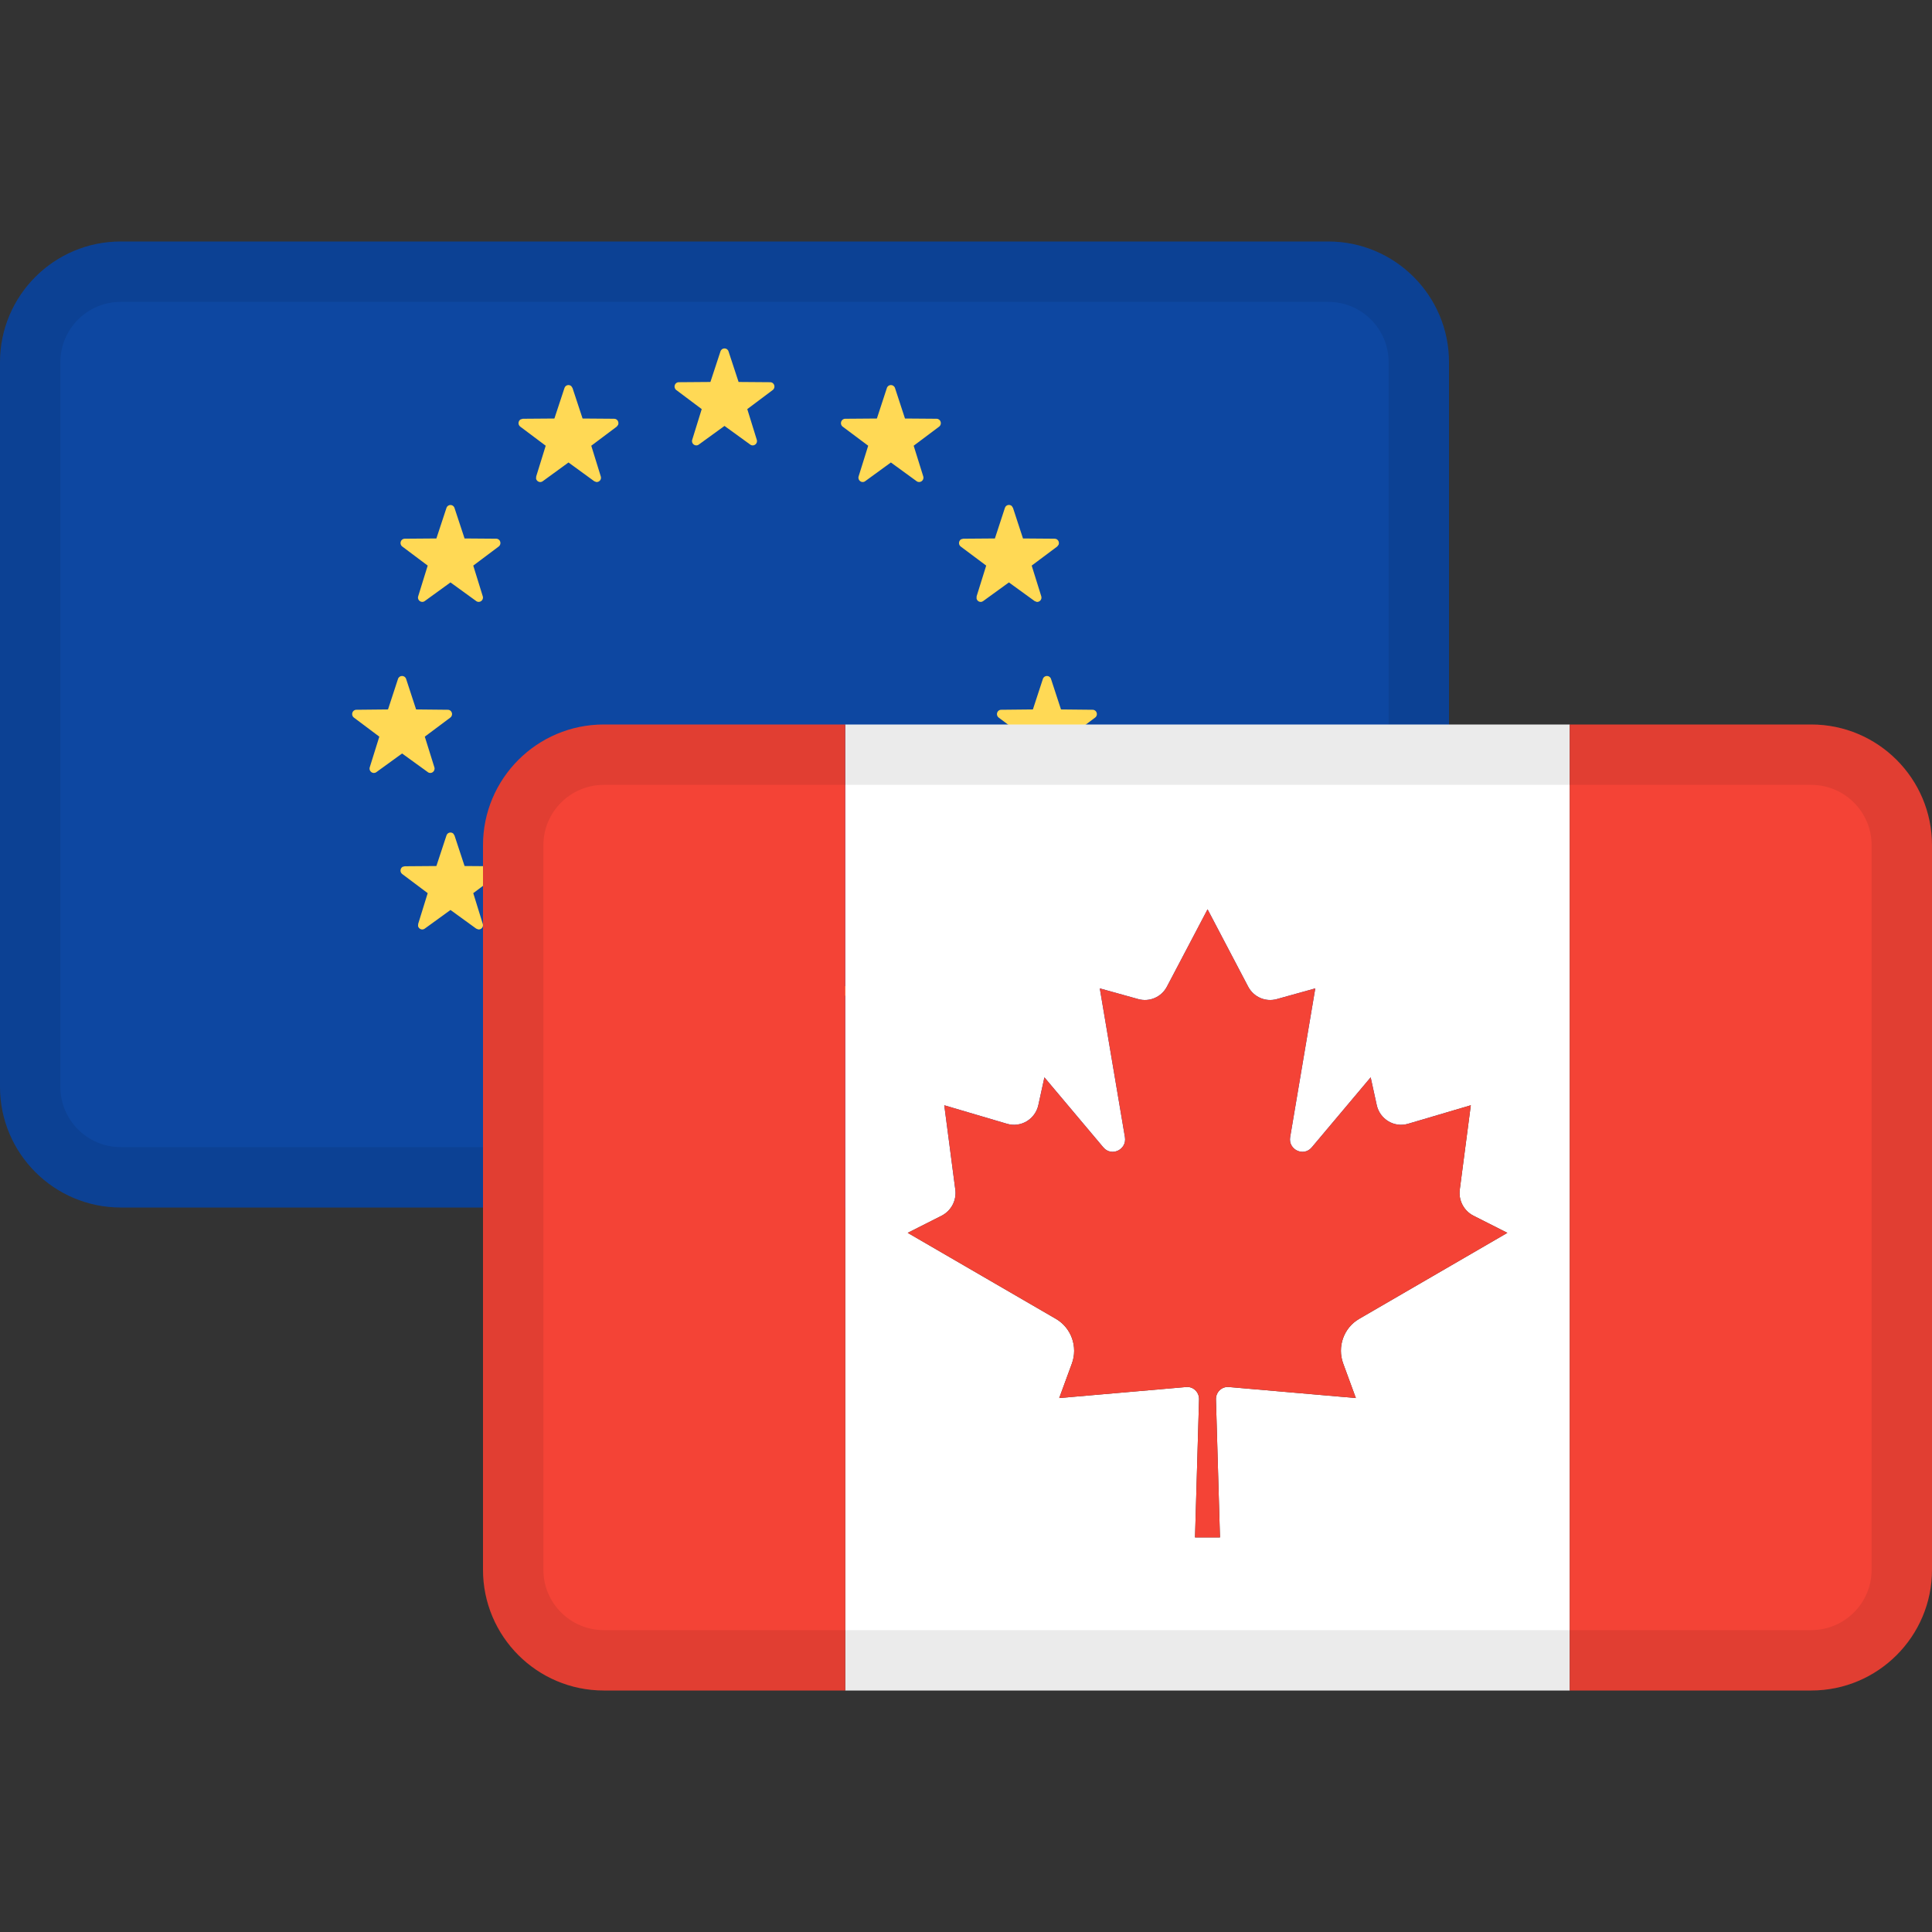
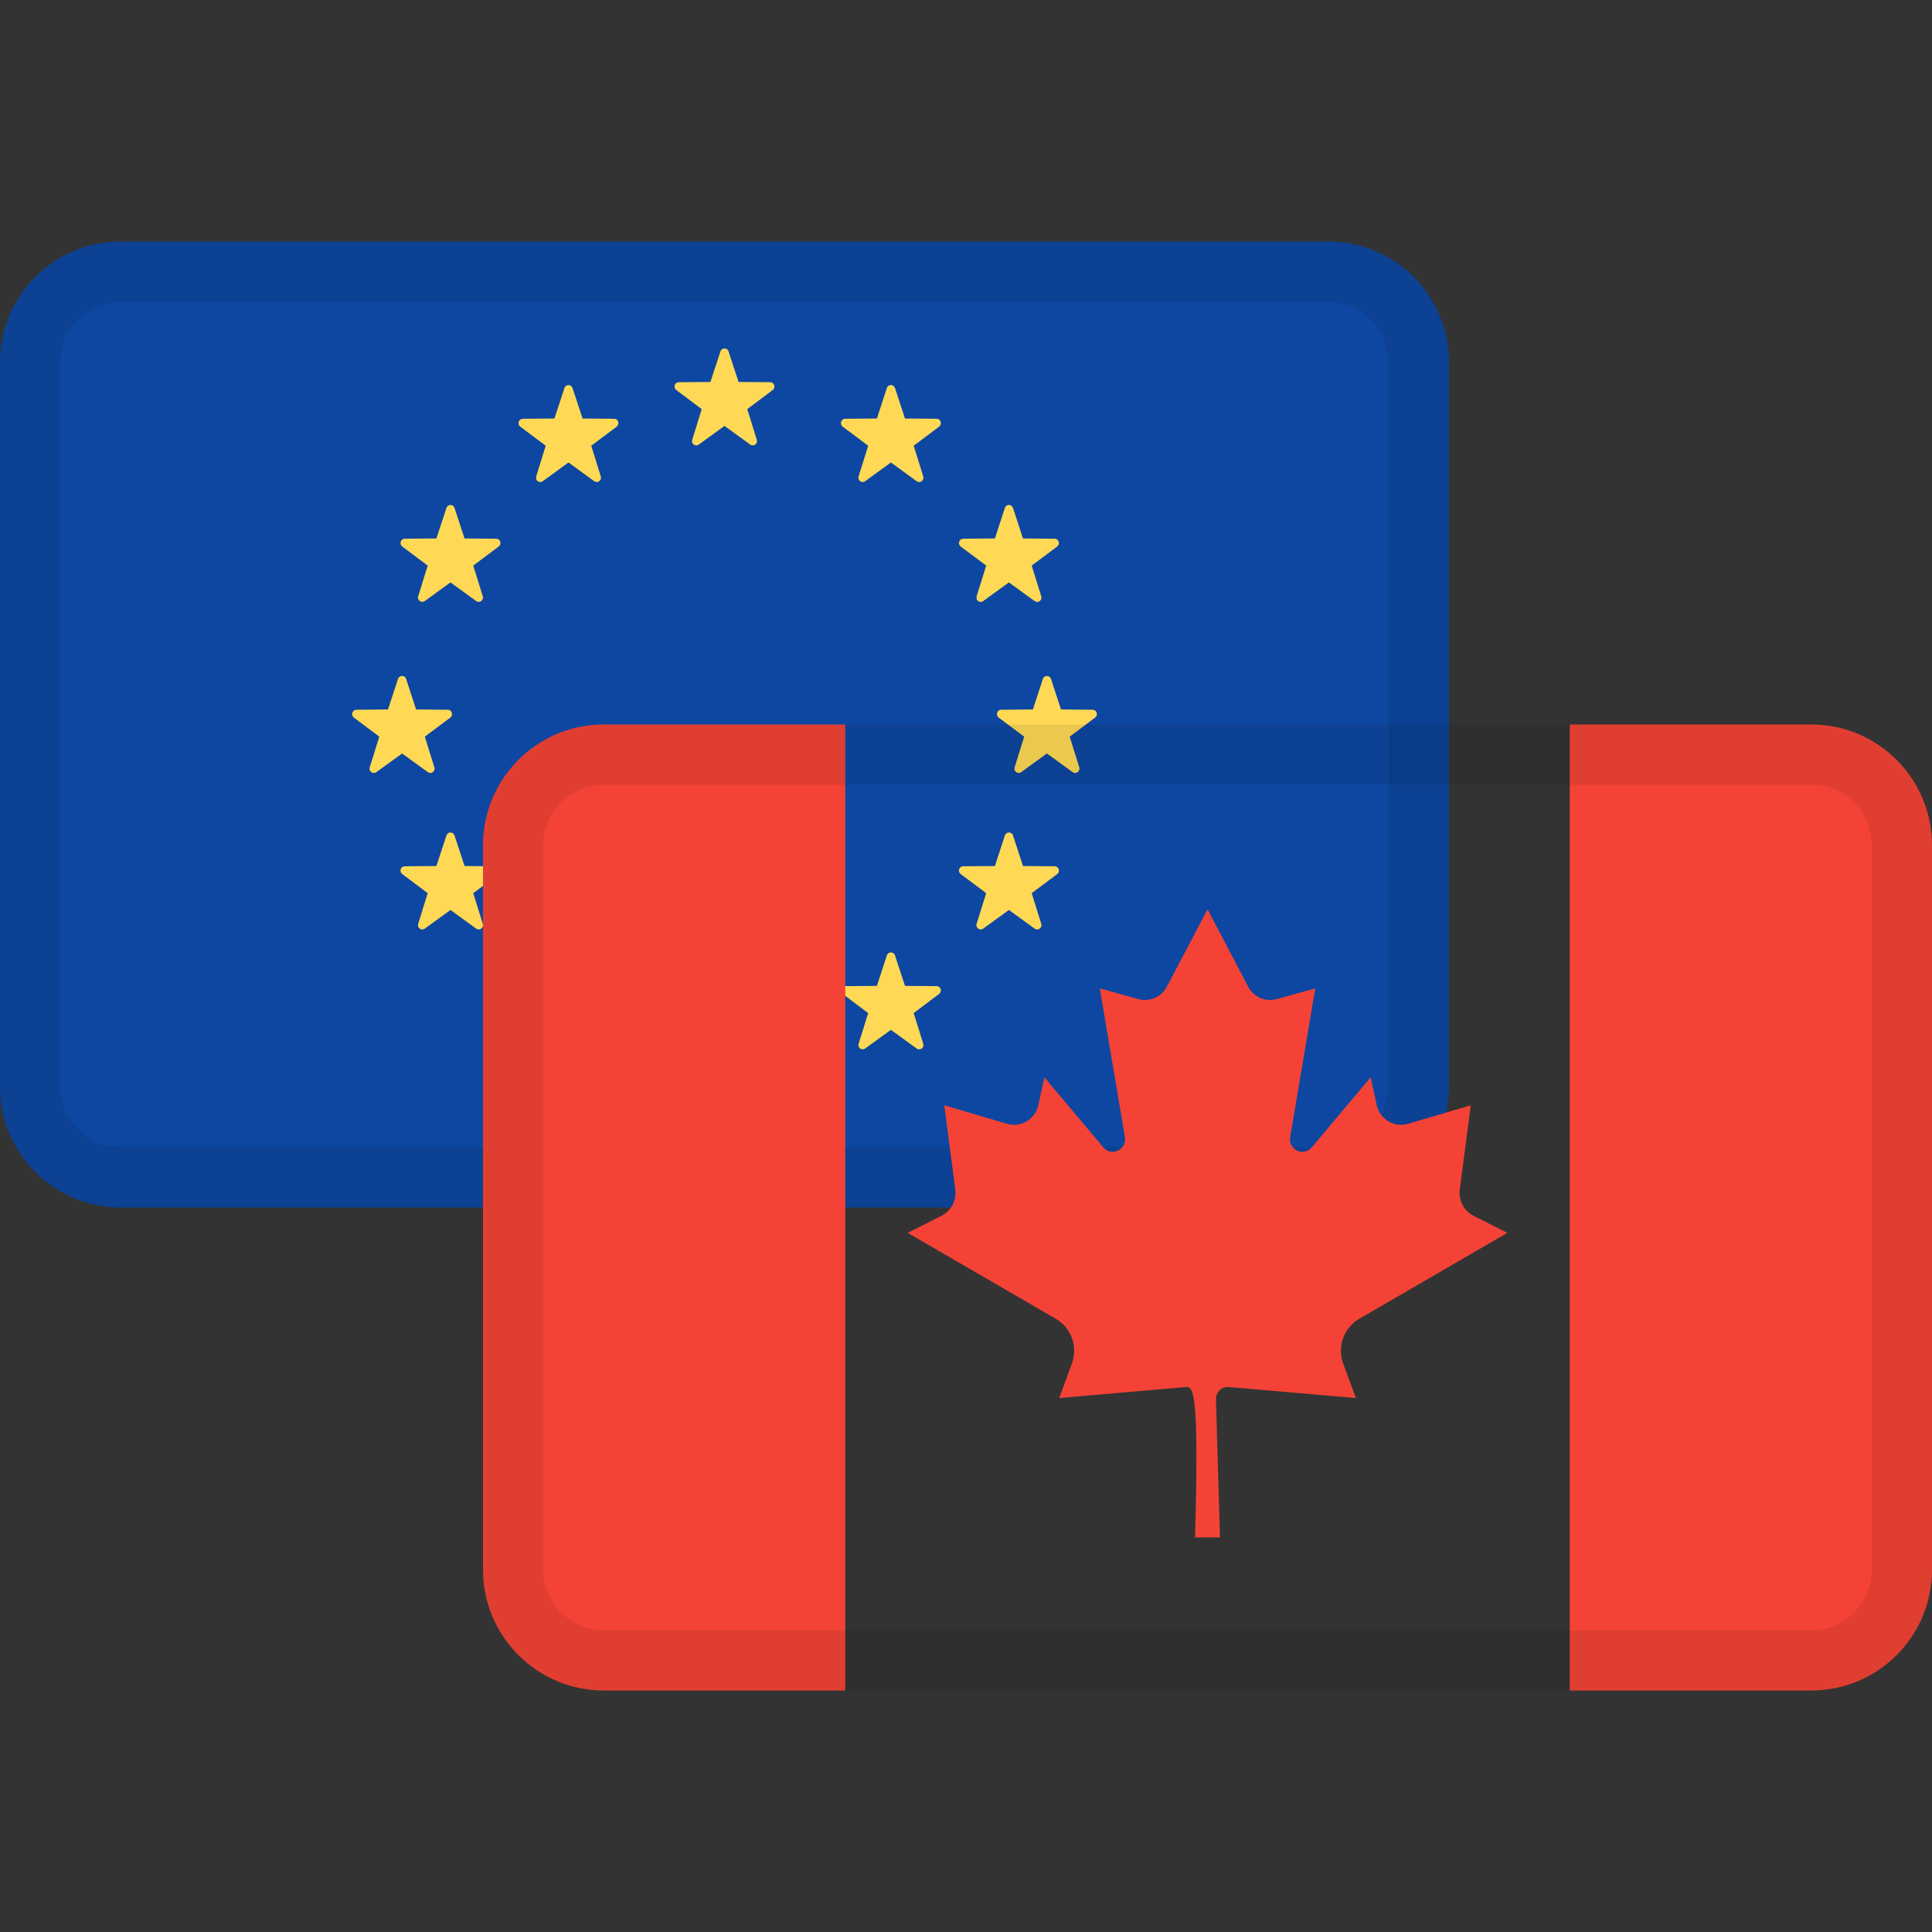
<svg xmlns="http://www.w3.org/2000/svg" width="24" height="24" viewBox="0 0 24 24" fill="none">
  <rect x="0" y="0" width="24" height="24" fill="#333333" stroke="none" />
  <path d="M16.5 3H1.5C0.672 3 0 3.672 0 4.5V13.5C0 14.328 0.672 15 1.5 15H16.5C17.328 15 18 14.328 18 13.5V4.5C18 3.672 17.328 3 16.5 3Z" fill="#0D47A1" />
  <path d="M9.05 12.503L9.175 12.883L9.568 12.886C9.619 12.886 9.64 12.952 9.599 12.983L9.283 13.22L9.401 13.601C9.417 13.65 9.361 13.691 9.32 13.661L9 13.429L8.68 13.661C8.639 13.691 8.583 13.65 8.599 13.601L8.717 13.22L8.401 12.983C8.36 12.952 8.381 12.886 8.432 12.886L8.825 12.883L8.95 12.503C8.966 12.454 9.034 12.454 9.05 12.503ZM7.112 11.868L7.237 12.247L7.63 12.25C7.681 12.251 7.702 12.316 7.661 12.347L7.345 12.585L7.463 12.966C7.479 13.015 7.423 13.056 7.382 13.025L7.062 12.793L6.742 13.025C6.701 13.056 6.645 13.015 6.661 12.966L6.779 12.585L6.463 12.347C6.422 12.316 6.443 12.251 6.494 12.25L6.887 12.247L7.012 11.868C7.028 11.819 7.096 11.819 7.112 11.868ZM11.017 11.868C11.033 11.819 11.101 11.819 11.118 11.868L11.242 12.247L11.635 12.25C11.686 12.251 11.707 12.316 11.666 12.347L11.35 12.585L11.469 12.966C11.484 13.015 11.429 13.056 11.387 13.025L11.067 12.793L10.747 13.025C10.706 13.056 10.651 13.015 10.666 12.966L10.785 12.585L10.468 12.347C10.427 12.316 10.448 12.251 10.499 12.25L10.893 12.247L11.017 11.868ZM12.584 10.379L12.708 10.758L13.101 10.761C13.152 10.761 13.174 10.827 13.133 10.858L12.816 11.095L12.935 11.476C12.95 11.525 12.895 11.566 12.853 11.536L12.533 11.304L12.213 11.536C12.172 11.566 12.117 11.525 12.132 11.476L12.251 11.095L11.934 10.858C11.893 10.827 11.915 10.761 11.965 10.761L12.359 10.758L12.483 10.379C12.499 10.329 12.568 10.329 12.584 10.379ZM5.631 10.355L5.646 10.379L5.771 10.758L6.164 10.761C6.205 10.761 6.226 10.803 6.212 10.836L6.195 10.858L5.879 11.095L5.997 11.476C6.01 11.516 5.977 11.55 5.942 11.546L5.916 11.536L5.596 11.304L5.276 11.536C5.243 11.56 5.201 11.539 5.193 11.504L5.195 11.476L5.313 11.095L4.997 10.858C4.964 10.833 4.971 10.786 5.001 10.768L5.028 10.761L5.421 10.758L5.546 10.379C5.559 10.339 5.605 10.332 5.631 10.355ZM13.056 8.434L13.18 8.813L13.573 8.817C13.624 8.817 13.646 8.883 13.604 8.914L13.288 9.151L13.407 9.532C13.422 9.581 13.367 9.622 13.325 9.592L13.005 9.36L12.685 9.592C12.644 9.622 12.589 9.581 12.604 9.532L12.723 9.151L12.406 8.914C12.365 8.883 12.386 8.817 12.437 8.817L12.831 8.813L12.955 8.434C12.971 8.385 13.04 8.385 13.056 8.434ZM5.045 8.434L5.169 8.813L5.563 8.817C5.614 8.817 5.635 8.883 5.594 8.914L5.277 9.151L5.396 9.532C5.411 9.581 5.356 9.622 5.315 9.592L4.995 9.36L4.675 9.592C4.633 9.622 4.578 9.581 4.593 9.532L4.712 9.151L4.396 8.914C4.355 8.883 4.376 8.817 4.427 8.817L4.82 8.813L4.944 8.434C4.96 8.385 5.029 8.385 5.045 8.434ZM5.646 6.31L5.771 6.689L6.164 6.692C6.215 6.692 6.236 6.758 6.195 6.789L5.879 7.026L5.997 7.407C6.013 7.456 5.957 7.497 5.916 7.467L5.596 7.235L5.276 7.467C5.235 7.497 5.179 7.456 5.195 7.407L5.313 7.026L4.997 6.789C4.956 6.758 4.977 6.692 5.028 6.692L5.421 6.689L5.546 6.31C5.562 6.261 5.63 6.261 5.646 6.31ZM12.569 6.286L12.584 6.31L12.708 6.689L13.101 6.692C13.142 6.692 13.164 6.734 13.15 6.767L13.133 6.789L12.816 7.026L12.935 7.407C12.947 7.447 12.914 7.481 12.879 7.477L12.853 7.467L12.533 7.235L12.213 7.467C12.18 7.491 12.138 7.47 12.131 7.435L12.132 7.407L12.251 7.026L11.934 6.789C11.902 6.764 11.909 6.717 11.939 6.699L11.965 6.692L12.359 6.689L12.483 6.31C12.496 6.27 12.542 6.262 12.569 6.286ZM11.118 4.82L11.242 5.199L11.635 5.202C11.686 5.203 11.707 5.269 11.666 5.3L11.35 5.537L11.469 5.918C11.484 5.967 11.429 6.008 11.387 5.978L11.067 5.745L10.747 5.978C10.706 6.008 10.651 5.967 10.666 5.918L10.785 5.537L10.468 5.3C10.427 5.269 10.448 5.203 10.499 5.202L10.893 5.199L11.017 4.82C11.033 4.771 11.101 4.771 11.118 4.82ZM7.097 4.797L7.112 4.82L7.237 5.199L7.63 5.202C7.671 5.203 7.692 5.245 7.678 5.278L7.661 5.3L7.345 5.537L7.463 5.918C7.476 5.957 7.443 5.991 7.408 5.988L7.382 5.978L7.062 5.745L6.742 5.978C6.709 6.002 6.667 5.981 6.659 5.946L6.661 5.918L6.779 5.537L6.463 5.3C6.43 5.275 6.437 5.228 6.467 5.21L6.494 5.202L6.887 5.199L7.012 4.82C7.025 4.781 7.071 4.773 7.097 4.797ZM9.05 4.365L9.175 4.745L9.568 4.748C9.619 4.748 9.64 4.814 9.599 4.845L9.283 5.082L9.401 5.463C9.417 5.512 9.361 5.553 9.32 5.523L9 5.291L8.68 5.523C8.639 5.553 8.583 5.512 8.599 5.463L8.717 5.082L8.401 4.845C8.36 4.814 8.381 4.748 8.432 4.748L8.825 4.745L8.95 4.365C8.966 4.316 9.034 4.316 9.05 4.365Z" fill="#FFD955" />
  <path fill-rule="evenodd" clip-rule="evenodd" d="M16.5 3.75H1.5C1.086 3.75 0.75 4.086 0.75 4.5V13.5C0.75 13.914 1.086 14.25 1.5 14.25H16.5C16.914 14.25 17.25 13.914 17.25 13.5V4.5C17.25 4.086 16.914 3.75 16.5 3.75ZM1.5 3C0.672 3 0 3.672 0 4.5V13.5C0 14.328 0.672 15 1.5 15H16.5C17.328 15 18 14.328 18 13.5V4.5C18 3.672 17.328 3 16.5 3H1.5Z" fill="black" fill-opacity="0.08" />
-   <path fill-rule="evenodd" clip-rule="evenodd" d="M10.5 9H19.5V21H10.5V9ZM15.505 12.256L15.001 11.296V11.294L15.001 11.295L15.001 11.296L14.496 12.256C14.428 12.386 14.28 12.45 14.14 12.411L13.662 12.278L13.974 14.125C14.001 14.281 13.807 14.374 13.706 14.253L12.974 13.383L12.899 13.726C12.861 13.903 12.682 14.011 12.51 13.96L11.73 13.73L11.867 14.777C11.885 14.91 11.817 15.04 11.699 15.101L11.276 15.315L13.118 16.384C13.308 16.495 13.392 16.73 13.315 16.939L13.158 17.367L14.736 17.23C14.823 17.222 14.897 17.294 14.895 17.383L14.845 19.098H15.155L15.105 17.383C15.103 17.294 15.177 17.222 15.265 17.23L16.843 17.367L16.686 16.939C16.609 16.73 16.692 16.495 16.883 16.384L18.725 15.315L18.302 15.101C18.184 15.04 18.116 14.91 18.134 14.777L18.271 13.73L17.491 13.96C17.319 14.011 17.14 13.903 17.102 13.726L17.027 13.383L16.295 14.253C16.194 14.374 16 14.281 16.027 14.125L16.339 12.278L15.861 12.411C15.721 12.45 15.573 12.386 15.505 12.256Z" fill="white" />
  <path d="M19.5 9H22.5C23.328 9 24 9.672 24 10.5V19.5C24 20.328 23.328 21 22.5 21H19.5V9Z" fill="#F44336" />
  <path d="M7.5 9H10.5V21H7.5C6.672 21 6 20.328 6 19.5V10.5C6 9.672 6.672 9 7.5 9Z" fill="#F44336" />
-   <path d="M15.001 11.294V11.296L15.505 12.256C15.573 12.386 15.721 12.45 15.861 12.411L16.339 12.278L16.027 14.125C16 14.281 16.194 14.374 16.295 14.253L17.027 13.383L17.102 13.726C17.14 13.903 17.319 14.011 17.491 13.96L18.271 13.73L18.134 14.777C18.116 14.91 18.184 15.04 18.302 15.101L18.725 15.315L16.883 16.384C16.692 16.495 16.609 16.73 16.686 16.939L16.843 17.367L15.265 17.23C15.177 17.222 15.103 17.294 15.105 17.383L15.155 19.098H14.845L14.895 17.383C14.897 17.294 14.823 17.222 14.736 17.23L13.158 17.367L13.315 16.939C13.392 16.73 13.308 16.495 13.118 16.384L11.276 15.315L11.699 15.101C11.817 15.04 11.885 14.91 11.867 14.777L11.73 13.73L12.51 13.96C12.682 14.011 12.861 13.903 12.899 13.726L12.974 13.383L13.706 14.253C13.807 14.374 14.001 14.281 13.974 14.125L13.662 12.278L14.14 12.411C14.28 12.45 14.428 12.386 14.496 12.256L15 11.296L15.001 11.295L15.001 11.294Z" fill="#F44336" />
+   <path d="M15.001 11.294V11.296L15.505 12.256C15.573 12.386 15.721 12.45 15.861 12.411L16.339 12.278L16.027 14.125C16 14.281 16.194 14.374 16.295 14.253L17.027 13.383L17.102 13.726C17.14 13.903 17.319 14.011 17.491 13.96L18.271 13.73L18.134 14.777C18.116 14.91 18.184 15.04 18.302 15.101L18.725 15.315L16.883 16.384C16.692 16.495 16.609 16.73 16.686 16.939L16.843 17.367L15.265 17.23C15.177 17.222 15.103 17.294 15.105 17.383L15.155 19.098H14.845C14.897 17.294 14.823 17.222 14.736 17.23L13.158 17.367L13.315 16.939C13.392 16.73 13.308 16.495 13.118 16.384L11.276 15.315L11.699 15.101C11.817 15.04 11.885 14.91 11.867 14.777L11.73 13.73L12.51 13.96C12.682 14.011 12.861 13.903 12.899 13.726L12.974 13.383L13.706 14.253C13.807 14.374 14.001 14.281 13.974 14.125L13.662 12.278L14.14 12.411C14.28 12.45 14.428 12.386 14.496 12.256L15 11.296L15.001 11.295L15.001 11.294Z" fill="#F44336" />
  <path fill-rule="evenodd" clip-rule="evenodd" d="M22.5 9.75H7.5C7.086 9.75 6.75 10.086 6.75 10.5V19.5C6.75 19.914 7.086 20.25 7.5 20.25H22.5C22.914 20.25 23.25 19.914 23.25 19.5V10.5C23.25 10.086 22.914 9.75 22.5 9.75ZM7.5 9C6.672 9 6 9.672 6 10.5V19.5C6 20.328 6.672 21 7.5 21H22.5C23.328 21 24 20.328 24 19.5V10.5C24 9.672 23.328 9 22.5 9H7.5Z" fill="black" fill-opacity="0.08" />
</svg>